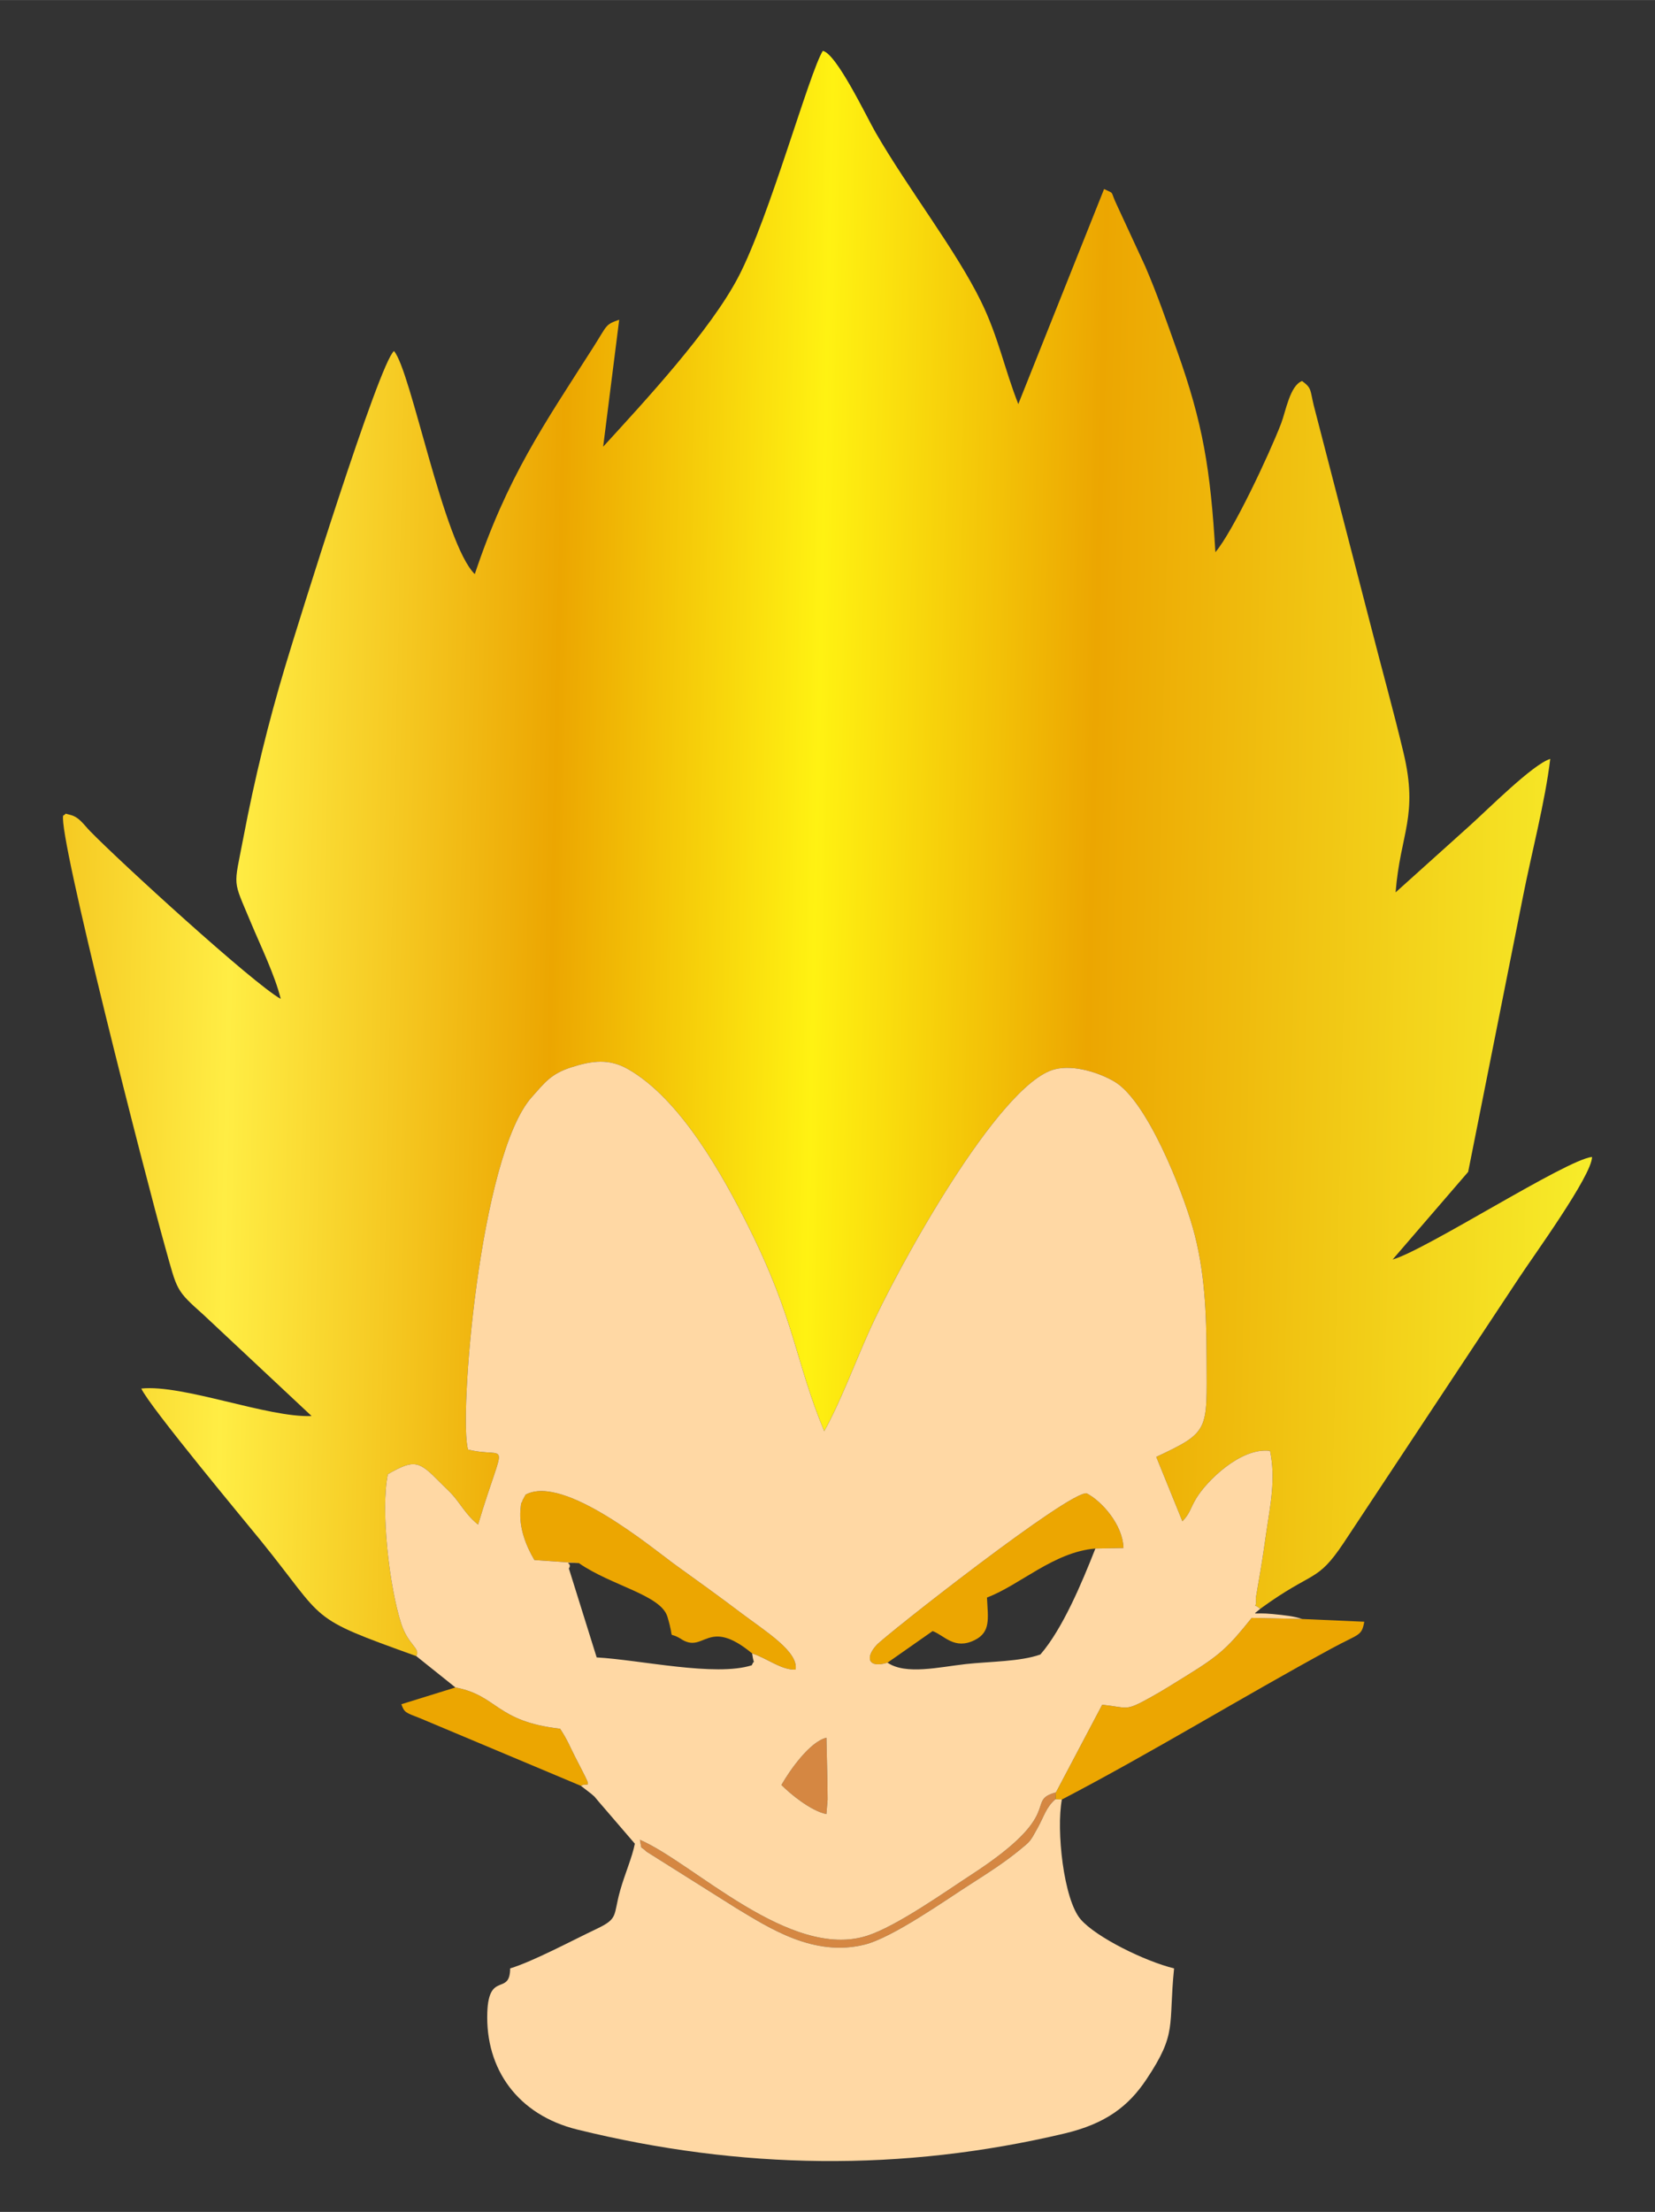
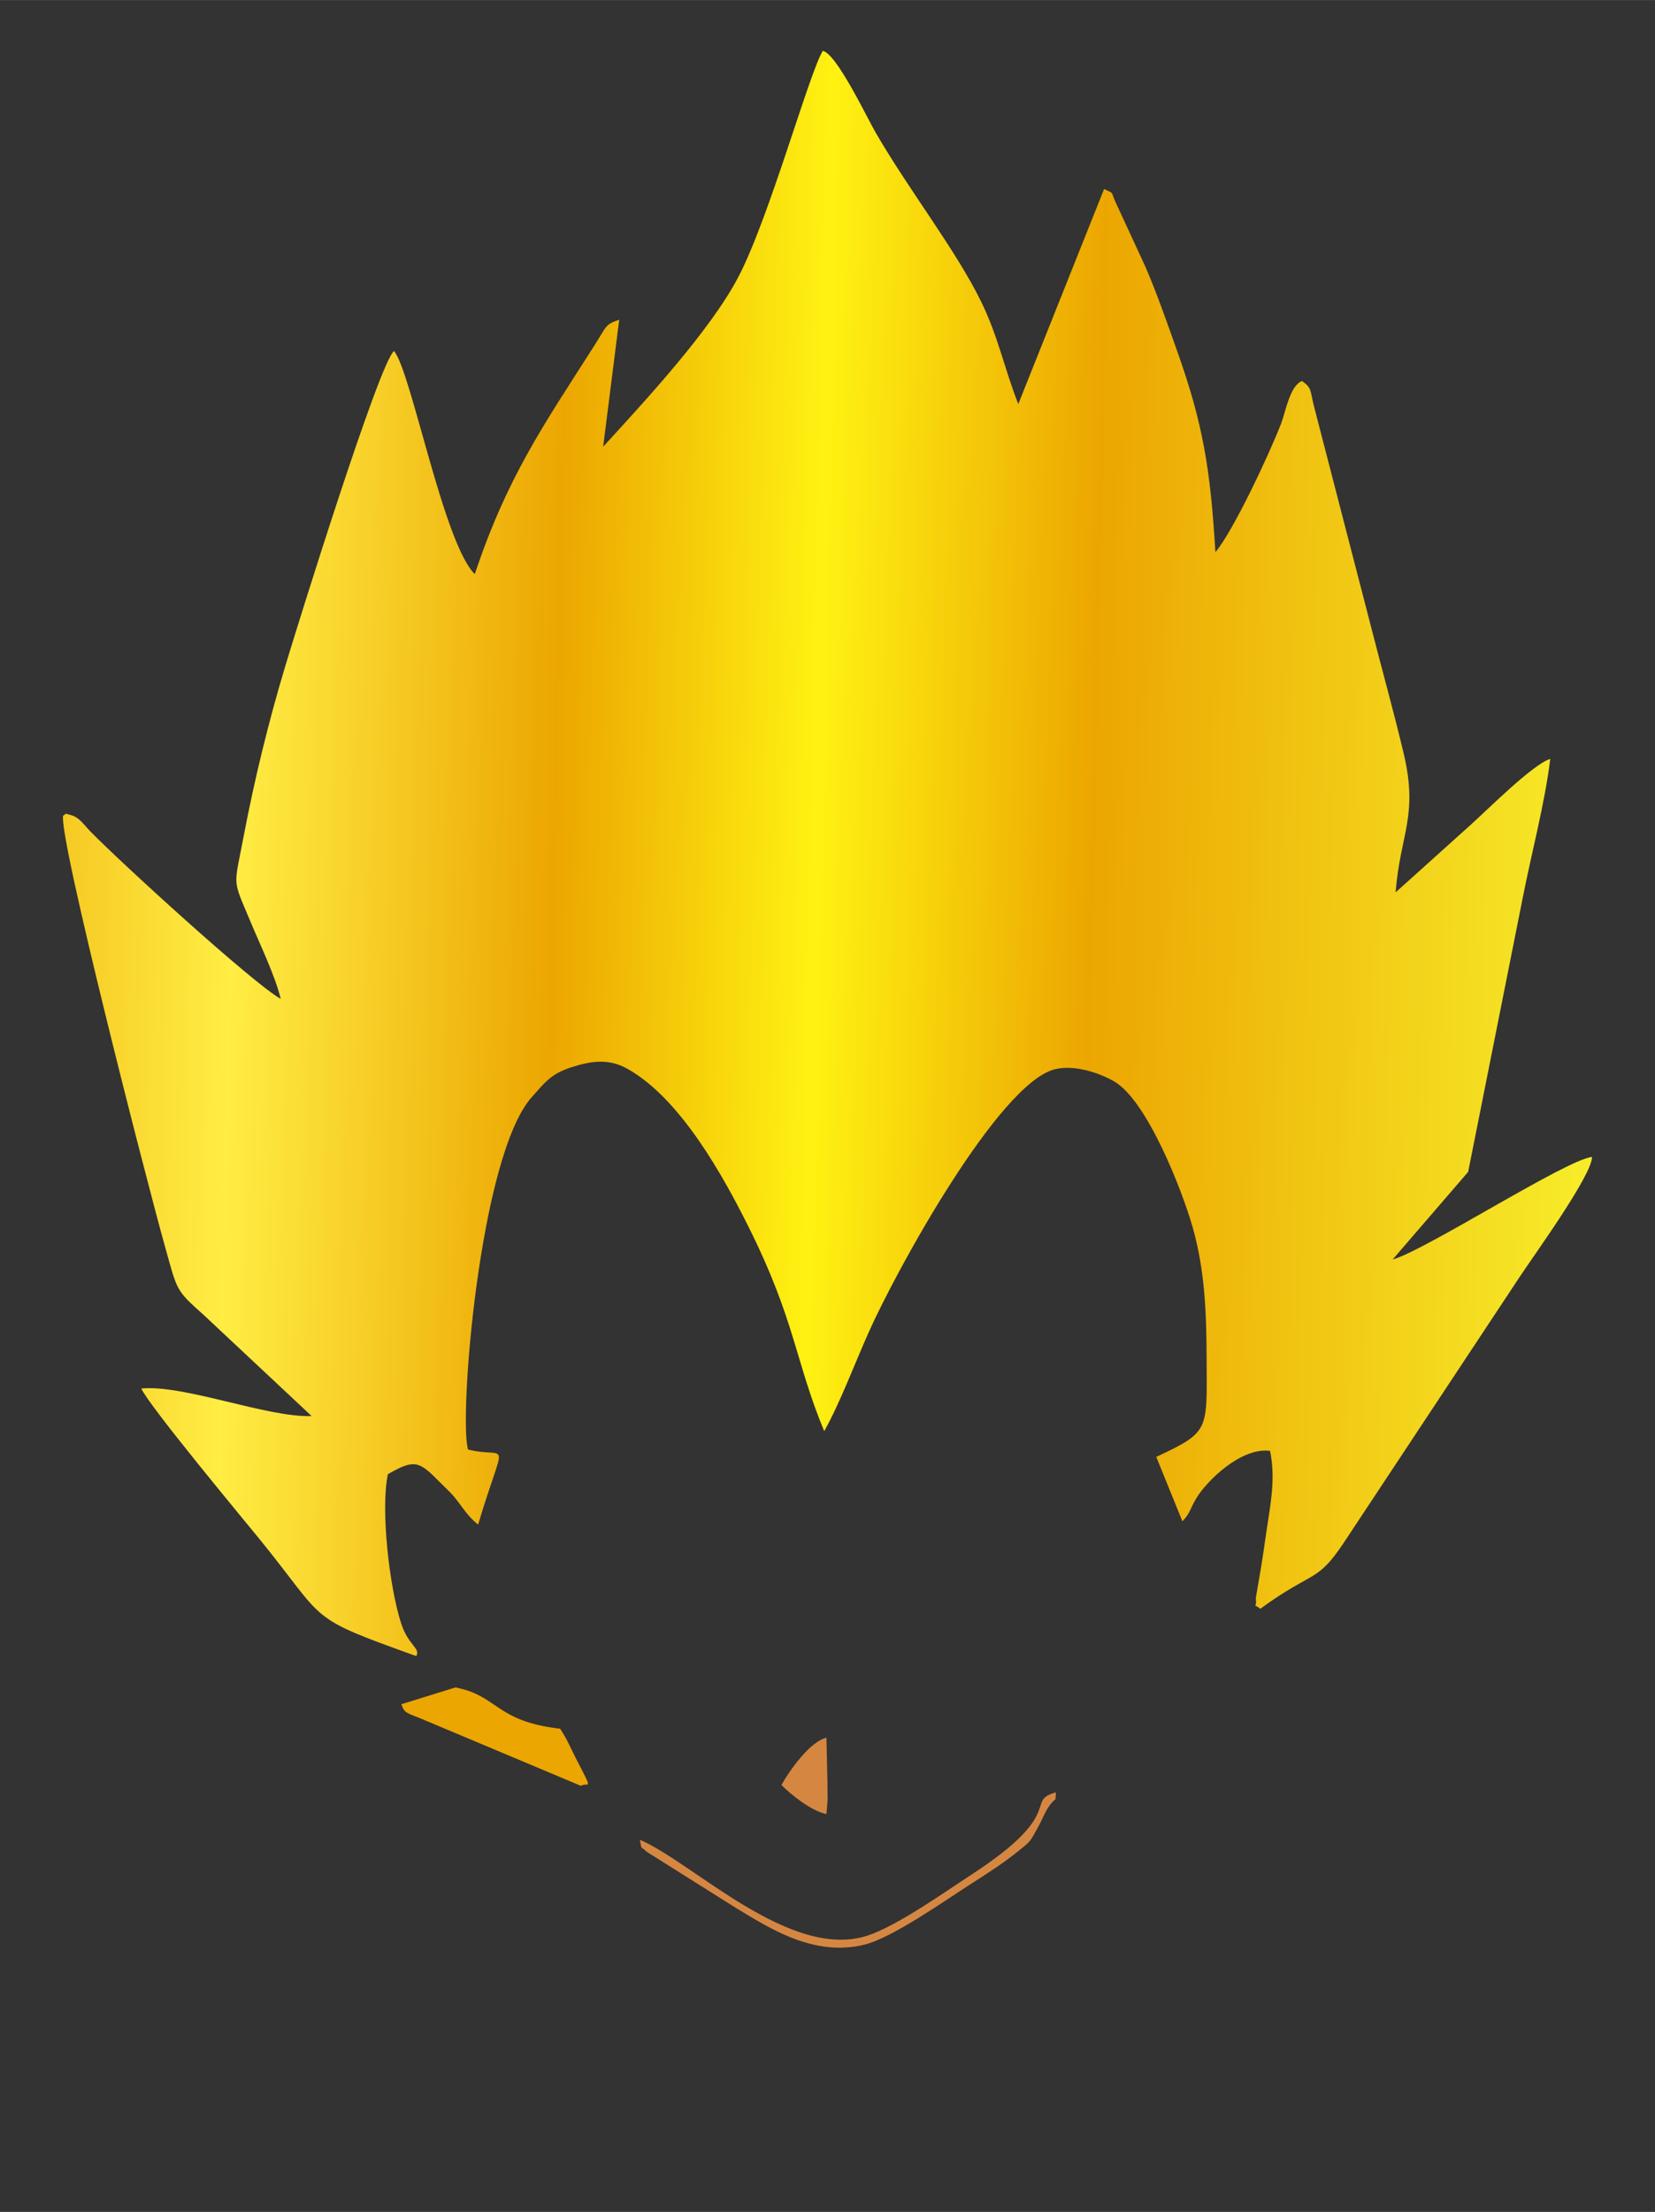
<svg xmlns="http://www.w3.org/2000/svg" xml:space="preserve" width="10.837mm" height="14.478mm" version="1.1" style="shape-rendering:geometricPrecision; text-rendering:geometricPrecision; image-rendering:optimizeQuality; fill-rule:evenodd; clip-rule:evenodd" viewBox="0 0 1083.72 1447.78">
  <rect x="0" y="0" width="1083.72" height="1447.78" fill="#333333" stroke="none" />
  <defs>
    <style type="text/css">
   
    .fil0 {fill:#D58742}
    .fil2 {fill:#ECA601}
    .fil3 {fill:#FFD8A4}
    .fil1 {fill:url(#id0)}
   
  </style>
    <linearGradient id="id0" gradientUnits="userSpaceOnUse" x1="-72.62" y1="594.06" x2="1047.39" y2="618.41">
      <stop offset="0" style="stop-opacity:1; stop-color:#ECA601" />
      <stop offset="0.2" style="stop-opacity:1; stop-color:#FFED44" />
      <stop offset="0.388" style="stop-opacity:1; stop-color:#ECA601" />
      <stop offset="0.541" style="stop-opacity:1; stop-color:#FFF212" />
      <stop offset="0.702" style="stop-opacity:1; stop-color:#ECA601" />
      <stop offset="1" style="stop-opacity:1; stop-color:#F7ED2A" />
    </linearGradient>
  </defs>
  <g id="Capa_x0020_1">
    <path class="fil0" d="M691.15 1177.62l0.3 -4.46c-20.85,5.66 7.39,13.14 -55.49,53.95 -16.4,10.64 -48.61,33.62 -68.17,39.89 -50.56,16.21 -114.04,-47.95 -148.75,-62.79 1.53,7.74 -0.27,3.22 4.29,7.74l58.86 37.04c21.31,12.77 50.69,32.24 84.2,23.76 18.38,-4.65 53.26,-29.37 68.74,-39.24 11.72,-7.49 22.32,-14.25 32.58,-22.64 7.09,-5.8 6.7,-5.25 11.85,-14.59 4.25,-7.7 5.44,-13.37 11.59,-18.66z" />
    <path class="fil0" d="M511.68 1168.31c5.35,5.49 19.31,17.1 29.47,19.05l0.78 -9.43 -0.13 -12.02 -0.64 -28.52c-10.92,2.59 -24.07,21.42 -29.48,30.92z" />
    <path class="fil1" d="M272.57 1083.96c2.96,-5.19 -5.24,-6.98 -9.87,-21.32 -7.81,-24.15 -13.55,-74.43 -8.73,-97.72 17.53,-10.14 20.49,-8.57 34.04,5.2 6.24,6.34 7.4,6.67 12.64,13.77 4.06,5.49 7.54,10.24 12.42,13.96 17.98,-59.91 20.41,-42.57 -6.56,-49.05 -6.24,-19.52 7.4,-192.34 41.7,-230.69 8.5,-9.51 12.5,-15.25 25.88,-19.54 13.91,-4.46 24.95,-5.8 37.37,1.32 34.22,19.62 61.73,69.05 78.98,103.66 30.34,60.84 30.48,88.21 49.28,133.18 10.44,-18.7 19.9,-44.07 29.21,-64.94 18.16,-40.69 85.02,-162.49 121.65,-171.9 12.81,-3.3 29.77,2.44 39.33,8.14 21.31,12.7 44.06,70.67 51.08,95.3 7.95,27.93 9.03,55.86 9.12,86.34 0.14,46.9 2.2,47.42 -32.97,63.91l17.12 42.15c5.23,-5.48 4.84,-7.94 9.08,-15.04 6.69,-11.18 29.13,-33.52 48.3,-31.06 3.79,18.19 0.31,34.7 -2.4,53.03 -1.25,8.43 -2.32,16.41 -3.78,24.97l-3.14 18.39c0.91,8.61 -3.16,2.22 2.94,6.97 35.11,-25.56 36.8,-16.54 54.52,-43.01l114.78 -173.4c9.06,-13.86 47.87,-67.12 47.93,-79.33 -16.85,1.66 -108.97,61.09 -130.57,67.13l49.45 -57.35 35.86 -180.01c5.52,-28.14 14.53,-62.09 17.89,-90.29 -11.27,3.37 -40.89,33.08 -52.59,43.58l-48.67 43.77c3.06,-38.79 15.11,-49.86 5.13,-91.6 -6.72,-28.14 -14.01,-54.02 -21.2,-82.19l-37.53 -144.96c-2.47,-10.15 -1.2,-11.24 -7.63,-15.95 -7.96,2.87 -10.74,20.02 -13.73,27.78 -7.93,20.57 -31.7,71.04 -43.05,84.24 -3.25,-54.52 -8.13,-84.12 -25.02,-131.63 -6.65,-18.72 -13.34,-38.03 -21.04,-55.73l-18.21 -39.36c-5.13,-10.69 -1.22,-7.31 -8.6,-10.99l-56.18 140.77c-9.16,-23.25 -12.98,-43.79 -24.33,-67.03 -16.41,-33.6 -47.6,-73.46 -69.22,-110.92 -5.72,-9.91 -25.47,-51.43 -34.45,-53.24 -8.73,13.79 -34.89,108.79 -55.19,147.74 -18.38,35.27 -61.28,81.4 -88.65,111.35l10.5 -83.11c-9.38,3.26 -7.65,3.42 -17.1,18.21 -32.42,50.78 -56.25,84.78 -77.46,148.3 -20.53,-20.13 -41.72,-133.13 -52.91,-146.01 -9.73,7.78 -63,178.94 -71.33,206.71 -10.89,36.3 -19.93,73.13 -27.33,112.01 -6.36,33.39 -7.21,26.17 4.96,55.4 6.09,14.61 15.88,34.75 19.53,49.92 -18.17,-10.12 -105.69,-90.09 -125.04,-110.01 -3.92,-4.03 -7,-9.1 -12.9,-10.47 -5.14,-1.2 -1.35,-0.98 -4.52,0.49 -3.33,13.06 54.19,237.66 66.73,282.26 8.15,29.02 6.75,28.04 25.27,44.59l70.68 66.18c-28.51,1.21 -84.06,-20.83 -111.51,-17.99 5.15,11.55 69.29,88.51 78.15,99.44 43.92,54.2 29.38,49.63 101.89,75.68z" />
-     <path class="fil2" d="M691.45 1173.16l-0.3 4.46 4.18 0.22c59.16,-30.85 117.62,-66.8 176.63,-98.88 18.25,-9.91 19.61,-7.9 21.4,-17.49l-40.64 -1.79 -33.09 -0.72c-15.47,19.29 -20.58,24.23 -42.7,37.84 -8.86,5.45 -15.17,9.55 -23.99,14.42 -16.57,9.15 -14.01,6.39 -31.2,4.57l-30.29 57.37z" />
-     <path class="fil2" d="M379.02 1023.09c21.5,14.93 53.74,20.83 58.03,35.14 5.21,17.36 -0.64,8.87 8.4,14.21 15.9,10.85 17.29,-14.77 47.06,9.78 9.57,3.02 19.18,11.02 28.44,10.58 2.17,-11.71 -20.12,-25.34 -35.42,-36.9 -14.83,-11.2 -27.36,-20.18 -42.99,-31.44 -15.06,-10.85 -73.27,-59.72 -98.36,-46.17l-1.92 3.55c-0.95,3.16 -0.92,-0.05 -1.45,6.28 -1,12.01 3.66,23.77 9.13,32.96l29.08 2.01z" />
-     <path class="fil2" d="M581.16 1088.27l29.53 -20.68c7.64,2.76 14.14,12.47 27.41,5.97 10.92,-5.35 8.8,-14.42 8.19,-27.94 21.43,-8.03 43.75,-29.85 70.98,-32.05l18.4 -0.36c-0.4,-15.28 -14.34,-30.78 -24.06,-35.76 -11.21,-1.99 -131.58,92.77 -137.5,99.15 -7.98,8.58 -5.38,15.51 7.05,11.67z" />
    <path class="fil2" d="M380.4 1168.89c4.66,-3.02 8.84,5.49 -3.6,-18.6 -3.38,-6.54 -5.08,-11.31 -10.03,-18.79 -42.36,-4.83 -40.65,-21.73 -68.55,-27.01l-35.4 10.98c1.98,5.5 2.67,5.44 12.31,9.19l105.27 44.23z" />
-     <path class="fil3" d="M511.68 1168.31c5.41,-9.5 18.56,-28.33 29.48,-30.92l0.64 28.52 0.13 12.02 -0.78 9.43c-10.16,-1.95 -24.12,-13.56 -29.47,-19.05zm69.48 -80.04c-12.43,3.84 -15.03,-3.09 -7.05,-11.67 5.92,-6.38 126.29,-101.14 137.5,-99.15 9.72,4.98 23.66,20.48 24.06,35.76l-18.4 0.36c-8.79,22.36 -21.45,52.57 -36,69.34 -13.16,4.74 -33.19,4.54 -48.87,6.28 -17.42,1.93 -39.21,7.26 -51.24,-0.92zm-88.65 -6.05c1.37,9.73 1.97,2.4 -0.24,7.75 -23.91,7.66 -72.96,-3.54 -101.56,-5.14l-18.21 -58.24c3.07,-4.41 -6.52,-3.74 6.52,-3.5l-29.08 -2.01c-5.47,-9.19 -10.13,-20.95 -9.13,-32.96 0.53,-6.33 0.5,-3.12 1.45,-6.28l1.92 -3.55c25.09,-13.55 83.3,35.32 98.36,46.17 15.63,11.26 28.16,20.24 42.99,31.44 15.3,11.56 37.59,25.19 35.42,36.9 -9.26,0.44 -18.87,-7.56 -28.44,-10.58zm-219.94 1.74l25.65 20.53c27.9,5.28 26.19,22.18 68.55,27.01 4.95,7.48 6.65,12.25 10.03,18.79 12.44,24.09 8.26,15.58 3.6,18.6l6.73 5.18c3.27,2.87 1.14,0.77 4.56,4.76l24.02 27.92c-1.73,8.89 -6.56,19.84 -9.58,30.51 -4.75,16.76 -0.86,18.33 -15.57,25.31 -16.57,7.87 -41.36,21.19 -56.5,25.81 -0.1,18.07 -13.98,1.72 -14.96,28.67 -1.36,37.25 19.95,67.23 58.98,76.83 106.76,26.26 212.59,27.78 318.99,2.56 26.91,-6.38 41.82,-17.75 53.57,-35.34 20.46,-30.63 14.31,-34.64 18.17,-72.72 -18.94,-4.63 -50.87,-20.24 -61.14,-32.07 -11.26,-12.97 -16.09,-58.55 -12.34,-78.47l-4.18 -0.22c-6.15,5.29 -7.34,10.96 -11.59,18.66 -5.15,9.34 -4.76,8.79 -11.85,14.59 -10.26,8.39 -20.86,15.15 -32.58,22.64 -15.48,9.87 -50.36,34.59 -68.74,39.24 -33.51,8.48 -62.89,-10.99 -84.2,-23.76l-58.86 -37.04c-4.56,-4.52 -2.76,0 -4.29,-7.74 34.71,14.84 98.19,79 148.75,62.79 19.56,-6.27 51.77,-29.25 68.17,-39.89 62.88,-40.81 34.64,-48.29 55.49,-53.95l30.29 -57.37c17.19,1.82 14.63,4.58 31.2,-4.57 8.82,-4.87 15.13,-8.97 23.99,-14.42 22.12,-13.61 27.23,-18.55 42.7,-37.84l33.09 0.72c-5.42,-1.85 -11.5,-2.47 -19.23,-3.23 -13.45,-1.34 -13.85,1.47 -8.23,-3.46 -6.1,-4.75 -2.03,1.64 -2.94,-6.97l3.14 -18.39c1.46,-8.56 2.53,-16.54 3.78,-24.97 2.71,-18.33 6.19,-34.84 2.4,-53.03 -19.17,-2.46 -41.61,19.88 -48.3,31.06 -4.24,7.1 -3.85,9.56 -9.08,15.04l-17.12 -42.15c35.17,-16.49 33.11,-17.01 32.97,-63.91 -0.09,-30.48 -1.17,-58.41 -9.12,-86.34 -7.02,-24.63 -29.77,-82.6 -51.08,-95.3 -9.56,-5.7 -26.52,-11.44 -39.33,-8.14 -36.63,9.41 -103.49,131.21 -121.65,171.9 -9.31,20.87 -18.77,46.24 -29.21,64.94 -18.8,-44.97 -18.94,-72.34 -49.28,-133.18 -17.25,-34.61 -44.76,-84.04 -78.98,-103.66 -12.42,-7.12 -23.46,-5.78 -37.37,-1.32 -13.38,4.29 -17.38,10.03 -25.88,19.54 -34.3,38.35 -47.94,211.17 -41.7,230.69 26.97,6.48 24.54,-10.86 6.56,49.05 -4.88,-3.72 -8.36,-8.47 -12.42,-13.96 -5.24,-7.1 -6.4,-7.43 -12.64,-13.77 -13.55,-13.77 -16.51,-15.34 -34.04,-5.2 -4.82,23.29 0.92,73.57 8.73,97.72 4.63,14.34 12.83,16.13 9.87,21.32z" />
  </g>
</svg>